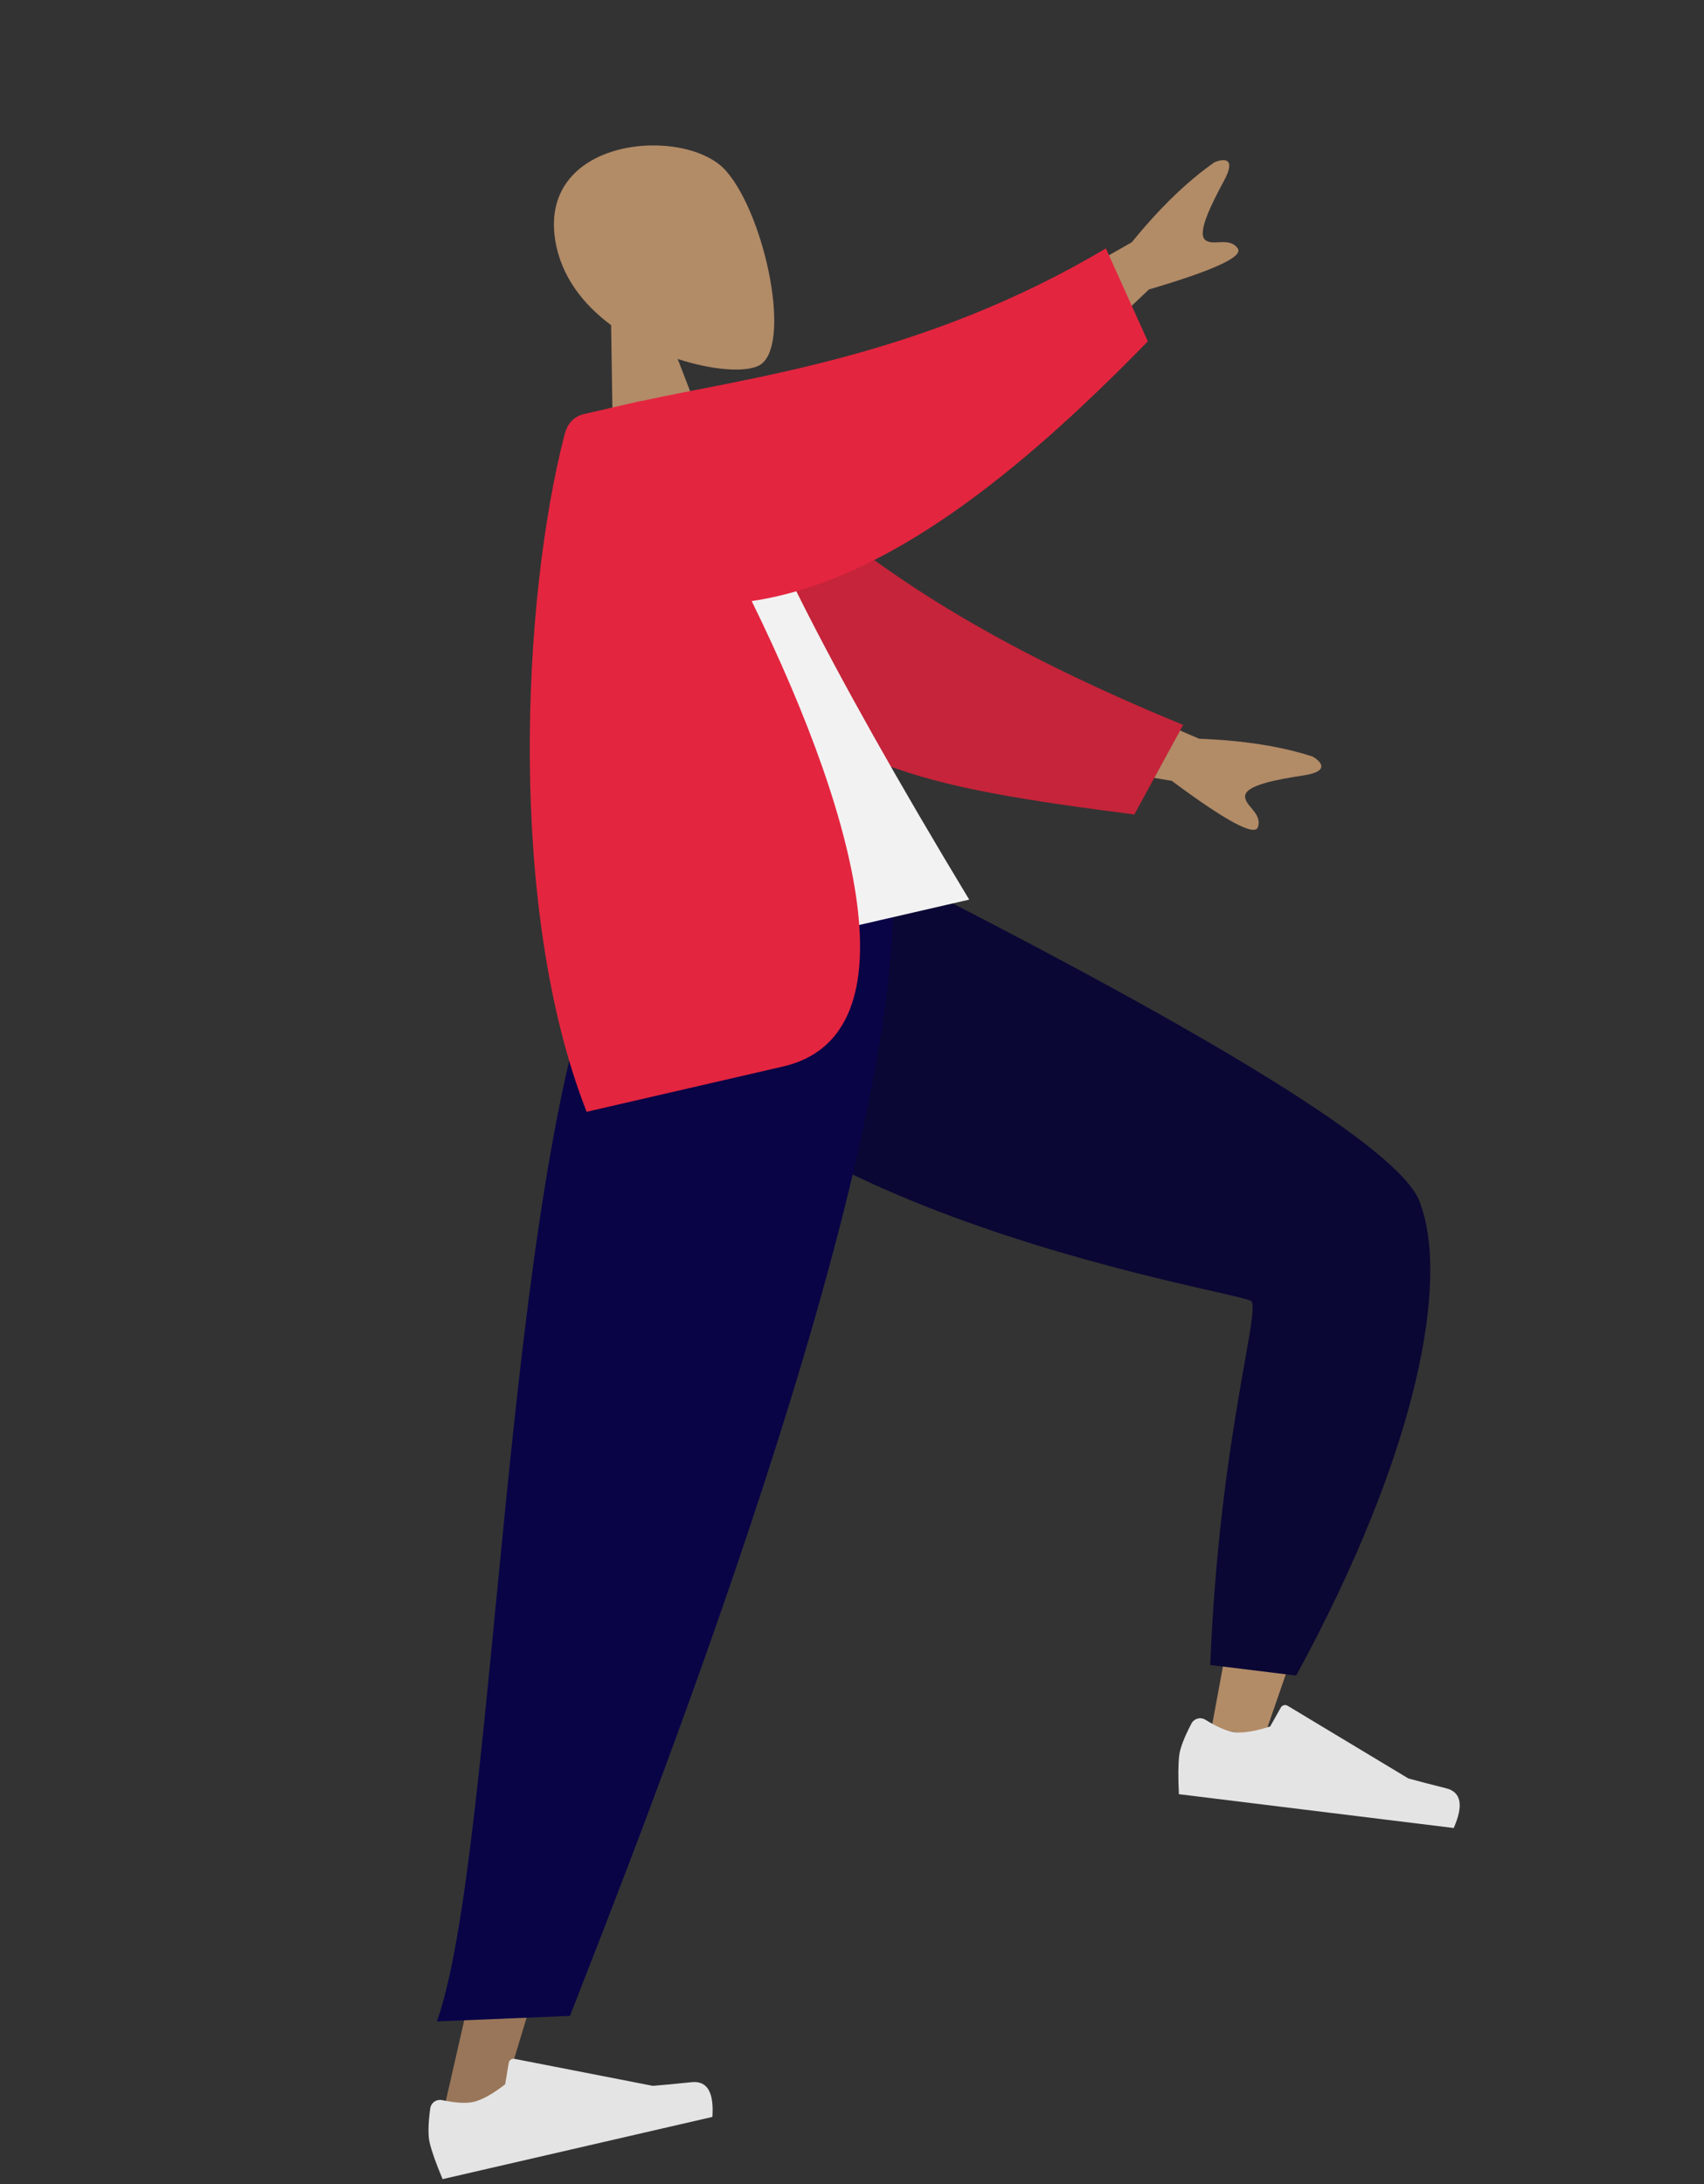
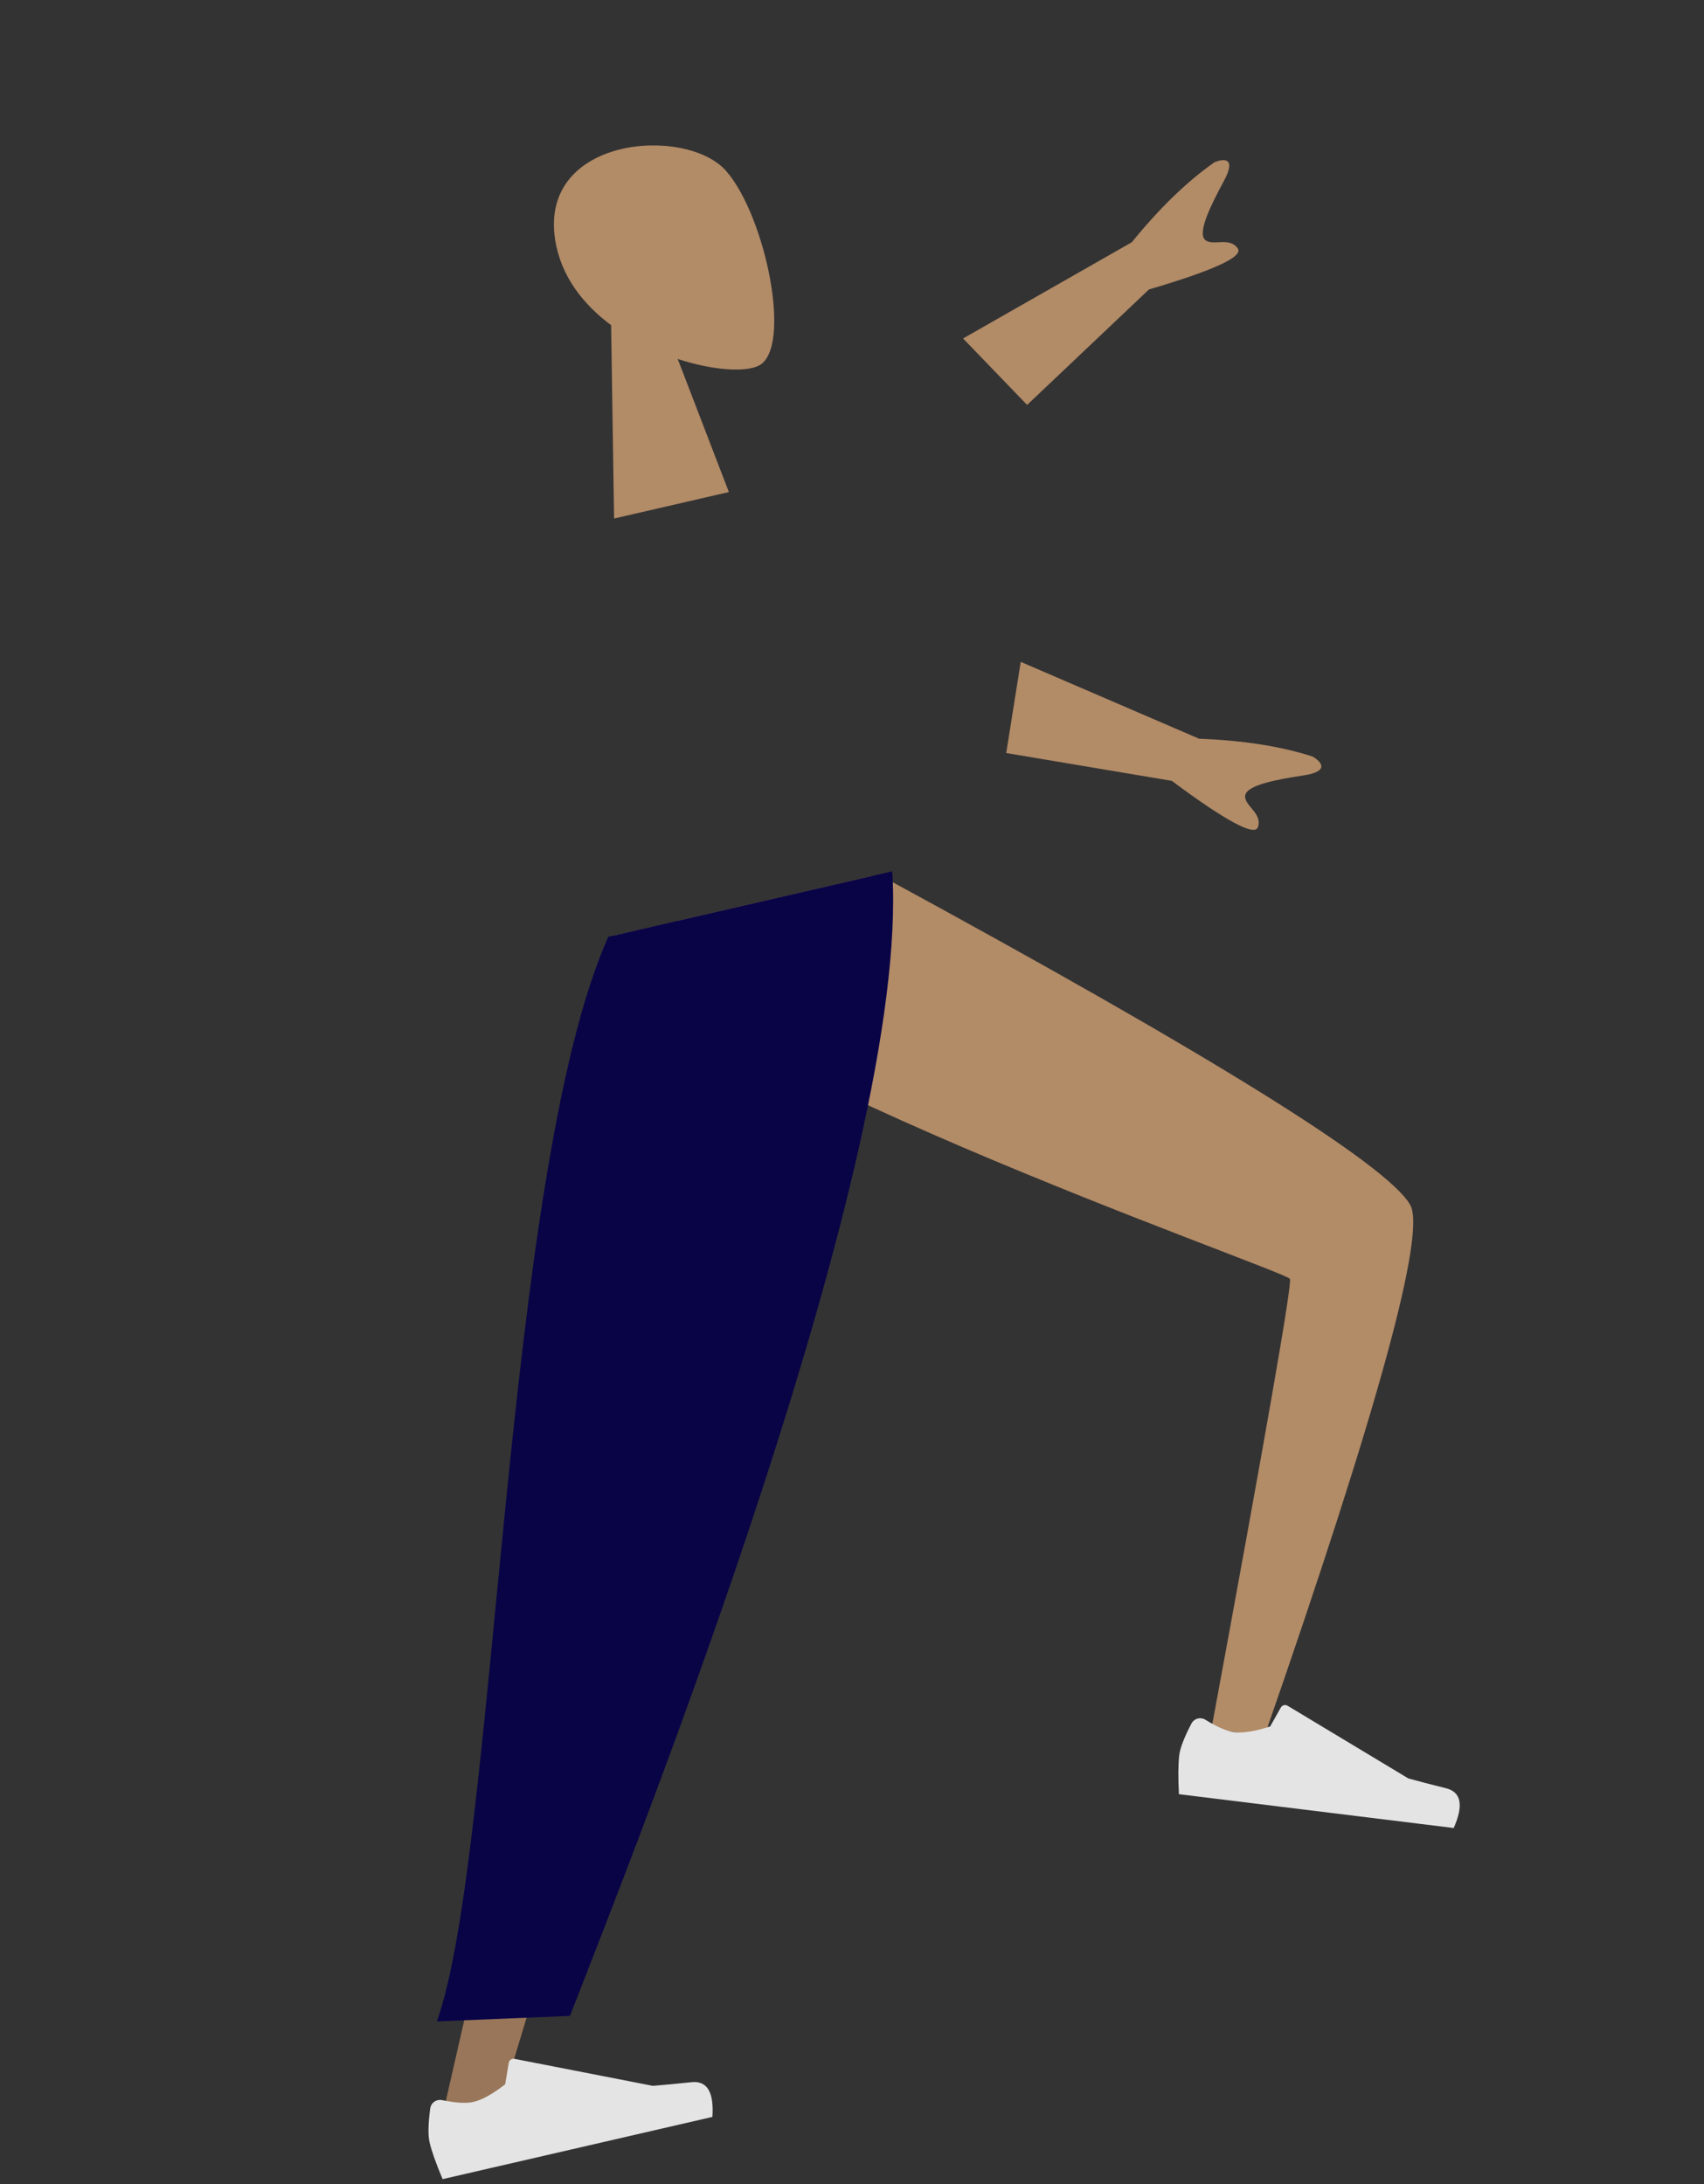
<svg xmlns="http://www.w3.org/2000/svg" width="362" height="464" viewBox="0 0 362 464" fill="none">
  <rect x="0" y="0" width="362" height="464" fill="#333333" stroke="none" />
  <path fill-rule="evenodd" clip-rule="evenodd" d="M129.827 69.078C123.877 64.661 119.155 58.655 117.945 50.985C114.456 28.885 145.833 26.69 154.253 36.309C162.672 45.928 168.392 73.932 161.233 77.648C158.378 79.13 151.471 78.705 143.975 76.255L154.843 104.526L130.454 110.149L129.827 69.078Z" fill="#B28B67" />
  <path fill-rule="evenodd" clip-rule="evenodd" d="M130.247 198.763C137.846 223.349 272.867 269.764 274.032 271.672C274.549 272.519 268.993 304.367 257.363 367.216L268.607 368.846C292.698 299.571 303.024 261.935 299.584 255.938C294.658 247.353 257.128 224.027 186.992 185.96L130.247 198.763Z" fill="#B28B67" />
-   <path fill-rule="evenodd" clip-rule="evenodd" d="M257.104 353.687L275.365 355.936C301.649 307.663 307.949 271.38 301.526 255.115C297.243 244.272 259.829 220.972 189.285 185.216L129.053 199.103C144.461 256.546 263.776 274.268 265.809 276.399C267.841 278.53 259.012 306.023 257.104 353.687Z" fill="#0A0734" />
  <path fill-rule="evenodd" clip-rule="evenodd" d="M253.112 366.121C251.574 369.07 250.71 371.311 250.521 372.846C250.291 374.713 250.267 377.475 250.448 381.132C252.614 381.399 272.074 383.794 308.829 388.318C310.963 383.49 310.421 380.674 307.201 379.872C303.982 379.07 301.311 378.374 299.189 377.786L273.543 362.349C273.05 362.052 272.409 362.211 272.112 362.705C272.107 362.713 272.102 362.722 272.097 362.73L269.832 366.747C266.632 367.786 264.087 368.189 262.195 367.956C260.658 367.767 258.611 366.885 256.056 365.31L256.056 365.31C255.075 364.706 253.79 365.011 253.186 365.992C253.16 366.034 253.135 366.077 253.112 366.121Z" fill="#E4E4E4" />
  <path fill-rule="evenodd" clip-rule="evenodd" d="M143.82 195.633L120.339 334.001L93.262 452.646L105.456 449.834L185.154 186.104L143.82 195.633Z" fill="#997659" />
  <path fill-rule="evenodd" clip-rule="evenodd" d="M91.396 447.887C90.959 451.184 90.914 453.586 91.262 455.092C91.684 456.925 92.606 459.529 94.027 462.904C96.153 462.414 115.259 458.009 151.345 449.689C151.699 444.422 150.226 441.962 146.927 442.309C143.627 442.656 140.879 442.916 138.684 443.089L109.305 437.354C108.74 437.244 108.192 437.613 108.082 438.178C108.08 438.188 108.078 438.198 108.076 438.207L107.322 442.756C104.67 444.827 102.416 446.077 100.559 446.505C99.05 446.853 96.825 446.724 93.885 446.118L93.885 446.118C92.757 445.885 91.654 446.612 91.421 447.74C91.411 447.788 91.403 447.837 91.396 447.887Z" fill="#E4E4E4" />
  <path fill-rule="evenodd" clip-rule="evenodd" d="M92.817 429.398L121.084 428.232C134.933 392.602 193.492 246.098 189.551 185.09L129.231 198.997C106.927 248.898 105.568 393.484 92.817 429.398Z" fill="#090446" />
  <path fill-rule="evenodd" clip-rule="evenodd" d="M204.591 71.9L240.445 51.456C246.341 44.206 252.176 38.553 257.95 34.499C259.722 33.723 262.836 33.218 260.005 38.45C257.175 43.681 254.433 49.311 255.948 50.881C257.462 52.452 261.133 50.159 262.952 52.78C264.165 54.528 257.878 57.43 244.089 61.486L218.203 86.016L204.591 71.9ZM216.845 140.597L254.749 156.928C264.088 157.273 272.114 158.531 278.827 160.702C280.513 161.651 282.79 163.834 276.908 164.722C271.027 165.609 264.881 166.808 264.538 168.963C264.195 171.118 268.236 172.669 267.237 175.7C266.571 177.72 260.47 174.445 248.932 165.874L213.763 159.963L216.845 140.597Z" fill="#B28B67" />
-   <path fill-rule="evenodd" clip-rule="evenodd" d="M151.715 88.1C176.956 116.945 208.3 136.292 251.354 153.99L240.984 173.02C196.125 167.191 172.181 162.954 154.302 134.325C149.815 127.139 142.2 102.691 137.571 89.972L151.715 88.1Z" fill="#C5243A" />
-   <path fill-rule="evenodd" clip-rule="evenodd" d="M127.649 209.143L205.899 191.102C175.711 141.13 158.102 106.115 153.074 86.058C152.817 85.035 150.503 83.663 149.718 84.093C143.981 87.241 137.264 88.107 129.569 86.691C117.896 120.803 119.95 159.015 127.649 209.143Z" fill="#F2F2F2" />
-   <path fill-rule="evenodd" clip-rule="evenodd" d="M136.257 85.2C158.73 80.212 196.065 75.918 234.928 52.769L243.845 72.517C216.828 100.231 188.353 123.44 159.691 127.684C183.999 177.29 193.329 220.335 166.347 226.555C153.462 229.526 139.555 232.732 124.624 236.175C107.731 193.169 110.911 127.407 119.877 92.54C120.219 91.208 121.015 88.663 124.107 87.951C126.801 87.329 130.842 86.398 136.23 85.155C136.239 85.17 136.248 85.185 136.257 85.2Z" fill="#E4253F" />
</svg>